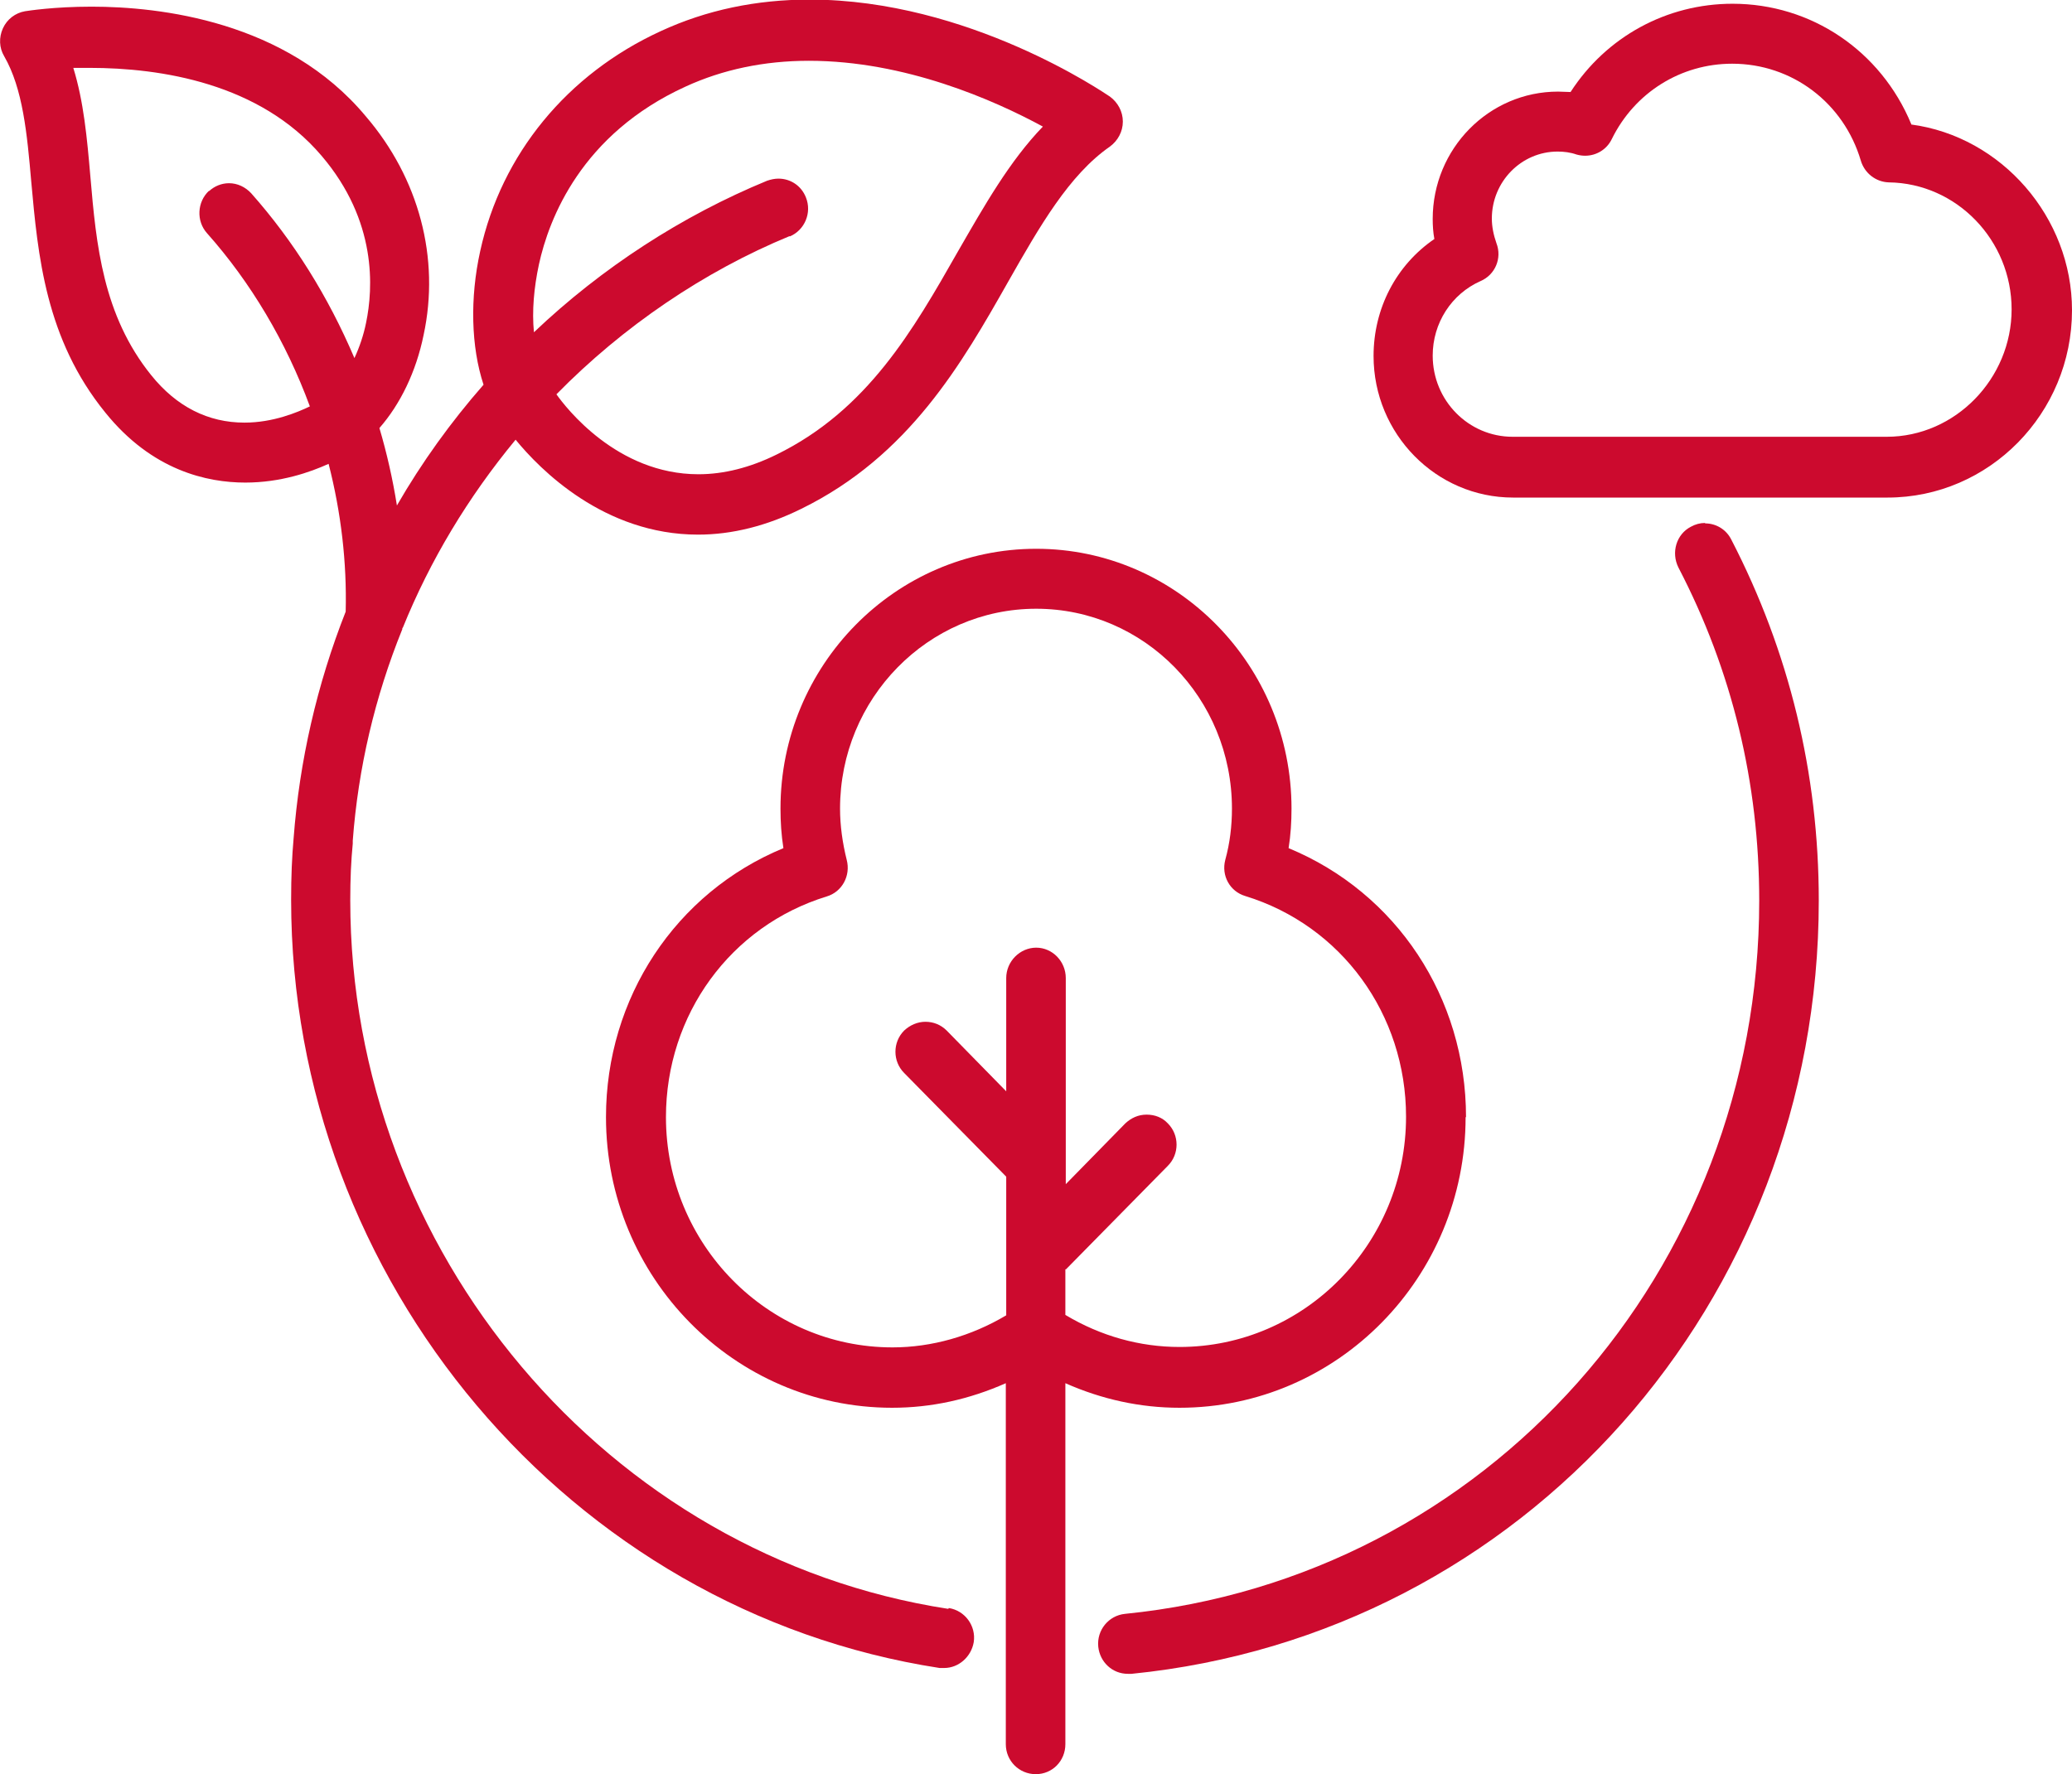
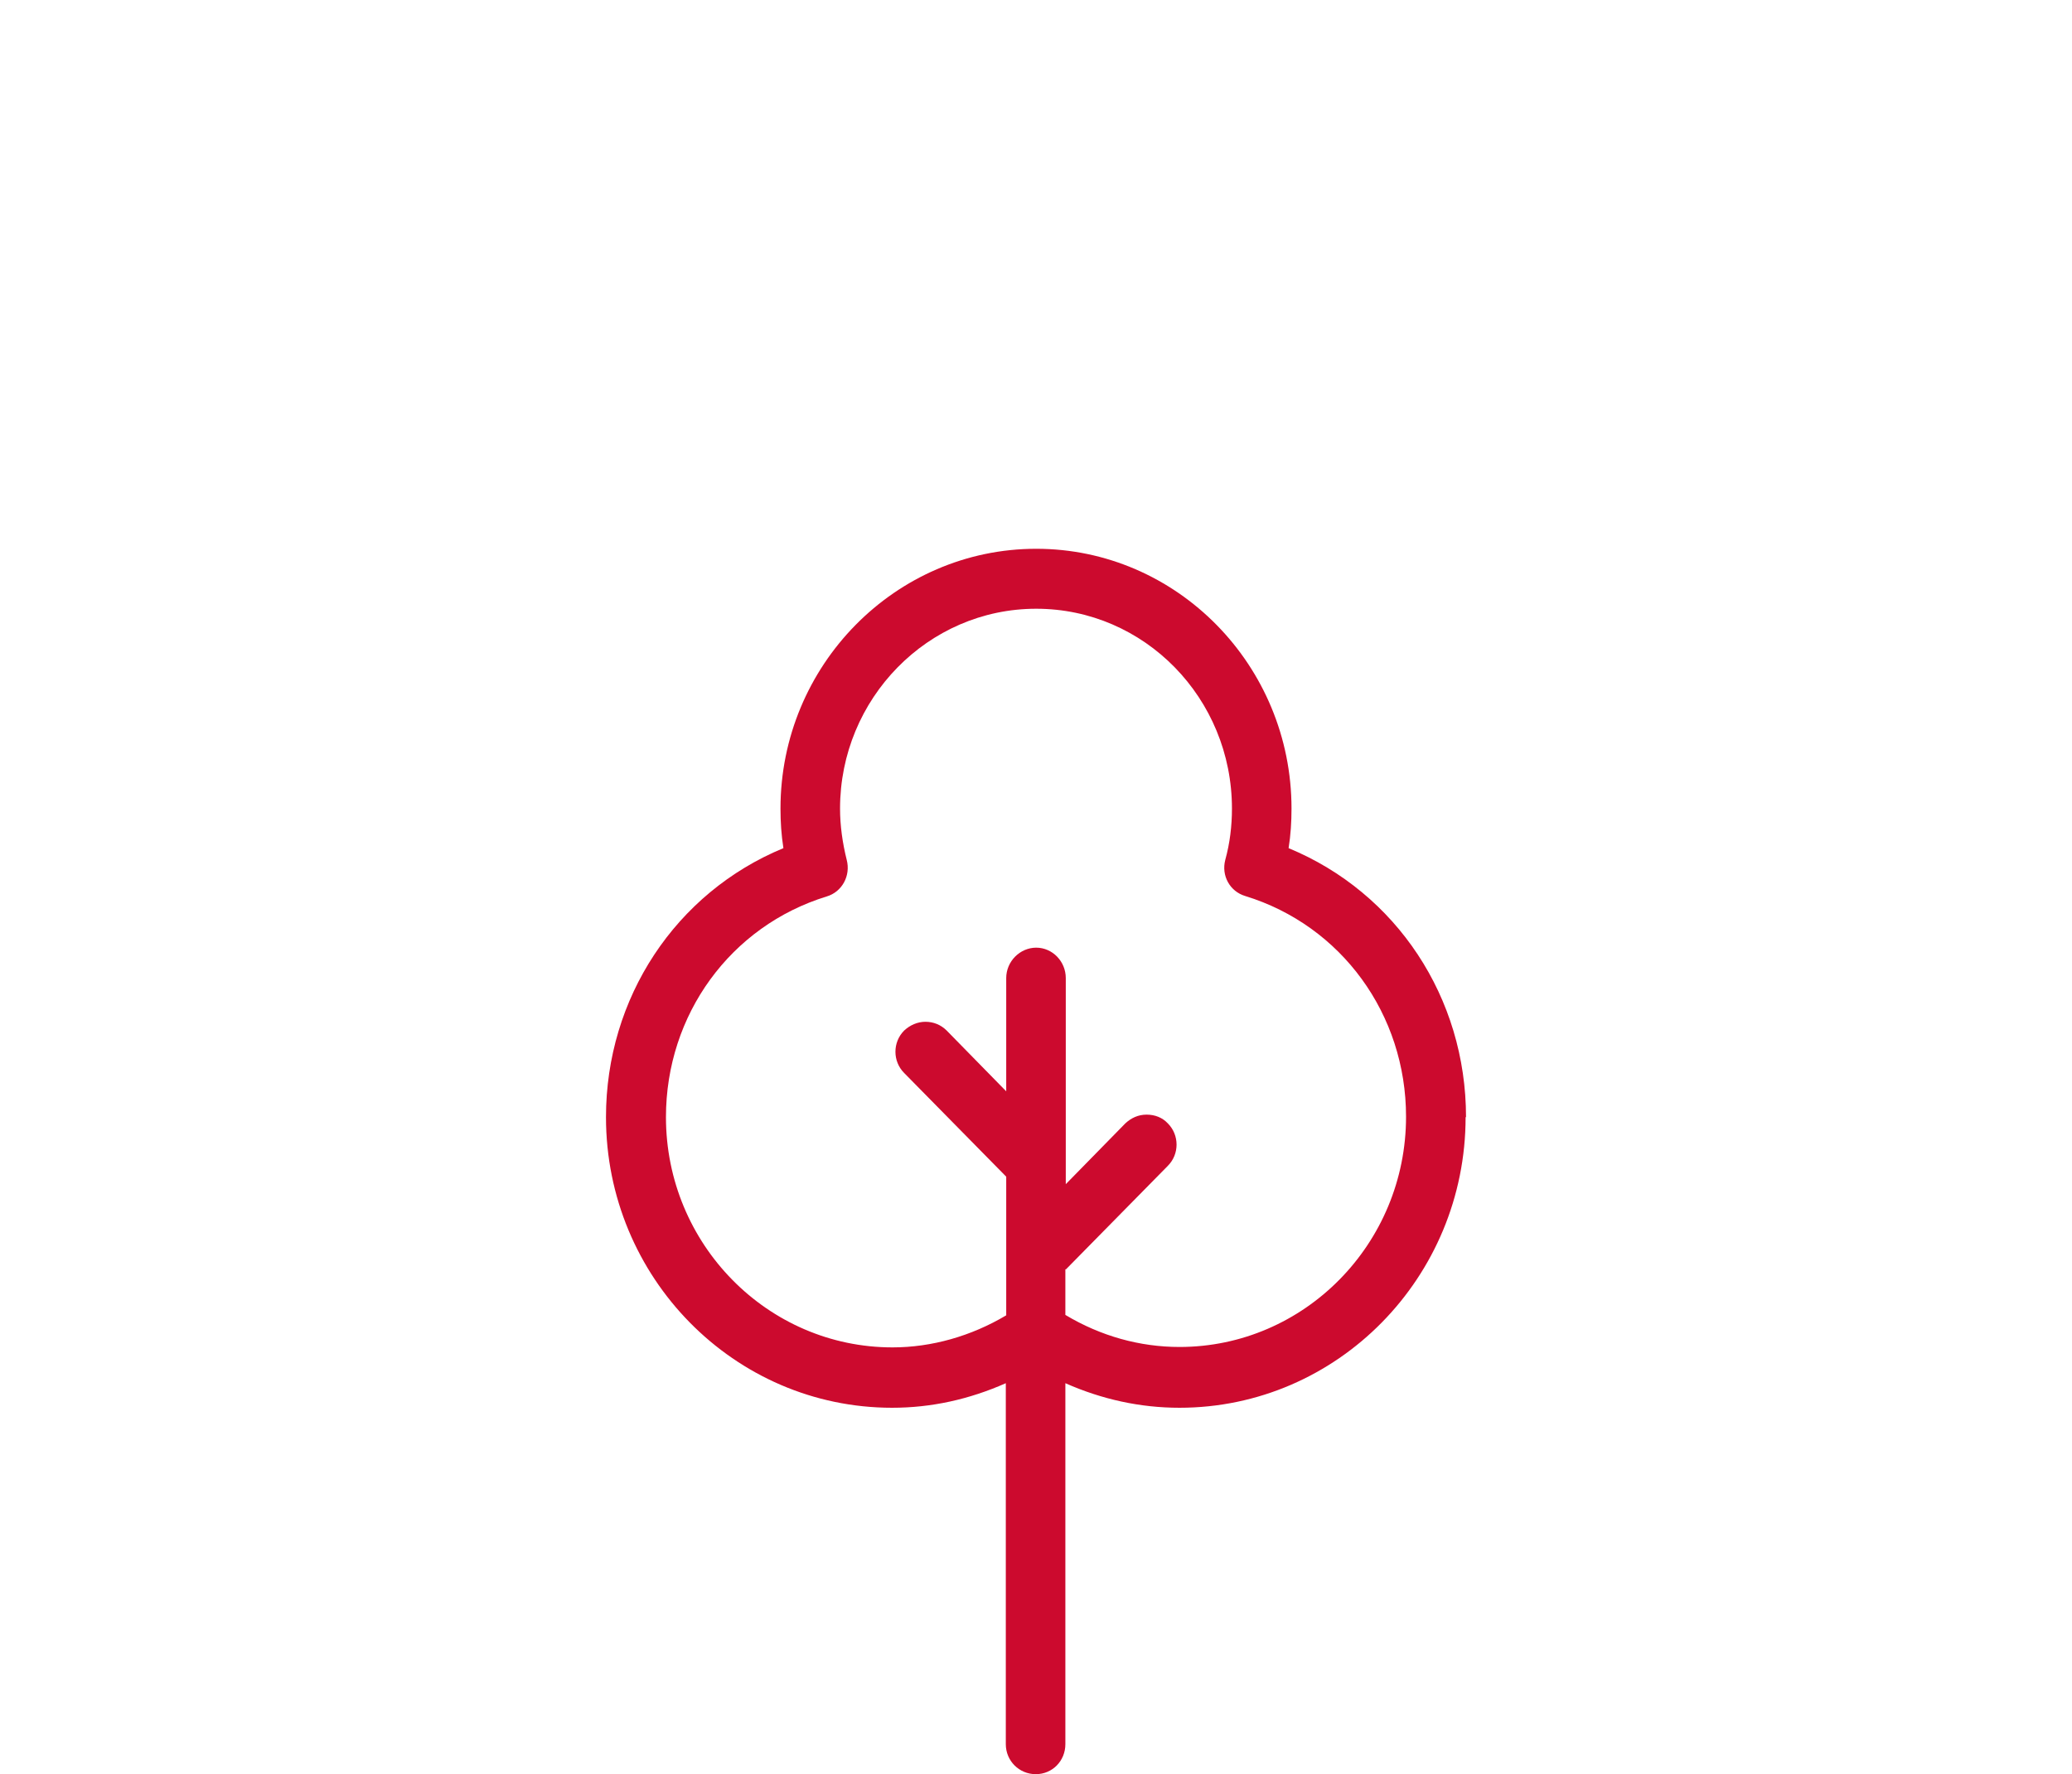
<svg xmlns="http://www.w3.org/2000/svg" id="Camada_2" data-name="Camada 2" viewBox="0 0 49.75 42.61">
  <defs>
    <style>
      .cls-1 {
        fill: #cc0a2e;
      }
    </style>
  </defs>
  <g id="Camada_1-2" data-name="Camada 1">
    <g>
-       <path class="cls-1" d="M40.94,12.56c-.12,0-.23.03-.34.09-.35.18-.48.62-.3.98,1.29,2.48,1.94,5.17,1.94,8,0,8.9-6.55,16.26-15.23,17.13-.39.04-.68.39-.64.79.04.37.34.65.71.65.03,0,.06,0,.09,0,9.4-.94,16.5-8.92,16.5-18.57,0-3.06-.71-5.98-2.1-8.67-.12-.24-.36-.39-.63-.39Z" />
-       <path class="cls-1" d="M22.77,38.64c-8.18-1.26-14.36-8.58-14.36-17.02,0-.52.02-.95.06-1.36h0s0-.05,0-.05c0,0,0,0,0,0,0,0,0-.01,0-.02.13-1.74.53-3.45,1.19-5.08v-.03s.01,0,.01,0c.66-1.63,1.57-3.14,2.71-4.52.58.71,2.12,2.28,4.38,2.28.82,0,1.65-.21,2.48-.62,2.59-1.27,3.86-3.5,4.97-5.46.75-1.32,1.46-2.56,2.44-3.24.19-.14.31-.36.31-.6,0-.24-.12-.46-.31-.6-.14-.09-3.39-2.33-7.21-2.33-1.28,0-2.48.25-3.58.76-2.24,1.03-3.82,2.95-4.33,5.28-.25,1.13-.22,2.3.08,3.21-.78.89-1.48,1.86-2.08,2.9-.1-.63-.24-1.25-.42-1.86.5-.57.88-1.35,1.06-2.23.4-1.85-.11-3.77-1.39-5.26C6.87.5,3.83.16,2.2.16c-.91,0-1.53.1-1.6.11-.23.04-.43.19-.53.41-.1.22-.09.47.03.67.45.78.55,1.86.65,3.01.16,1.77.34,3.78,1.78,5.55,1.12,1.39,2.44,1.68,3.36,1.68.85,0,1.56-.25,2-.45.3,1.17.44,2.37.41,3.55-.69,1.75-1.11,3.59-1.25,5.44-.04.45-.06.92-.06,1.48,0,9.15,6.69,17.08,15.57,18.45.04,0,.07,0,.11,0,.35,0,.65-.27.71-.62.06-.39-.21-.76-.6-.82ZM5.02,4.58c-.29.27-.31.73-.05,1.02,1.05,1.18,1.9,2.61,2.47,4.16-.29.14-.88.39-1.57.39-.87,0-1.63-.38-2.24-1.14-1.16-1.44-1.32-3.13-1.46-4.77-.08-.93-.16-1.8-.41-2.61.12,0,.25,0,.39,0,1.72,0,4.09.37,5.57,2.11,1.34,1.57,1.24,3.19,1.07,4.01-.06.3-.16.59-.28.85-.63-1.48-1.46-2.81-2.48-3.96-.14-.15-.33-.24-.53-.24-.18,0-.35.07-.48.19ZM18.96,5.68c.36-.15.54-.57.39-.94-.11-.28-.37-.45-.66-.45-.09,0-.18.02-.27.05-2.04.84-3.97,2.09-5.6,3.64-.05-.51,0-1.07.12-1.63.24-1.1,1.02-3.13,3.52-4.27.89-.41,1.89-.62,2.96-.62,2.31,0,4.44.94,5.62,1.58-.8.83-1.4,1.89-2.04,3-1.07,1.88-2.17,3.81-4.36,4.88-.63.31-1.26.47-1.87.47-1.96,0-3.19-1.61-3.41-1.92,1.6-1.63,3.54-2.95,5.6-3.8Z" />
-       <path class="cls-1" d="M45.89,2.98c-.73-1.76-2.4-2.89-4.29-2.89-1.58,0-3.03.79-3.89,2.12-.1,0-.2-.01-.3-.01-1.66,0-3.01,1.37-3.01,3.06,0,.16.01.32.04.48-.92.63-1.46,1.67-1.46,2.81,0,1.87,1.5,3.4,3.35,3.4h8.99c2.44,0,4.43-2.02,4.43-4.5,0-2.23-1.69-4.17-3.86-4.46ZM45.31,10.49h-8.99c-1.06,0-1.92-.87-1.92-1.95,0-.78.45-1.48,1.15-1.79.35-.15.52-.55.38-.91-.07-.2-.11-.4-.11-.59,0-.89.71-1.61,1.58-1.61.15,0,.31.02.45.07.07.02.14.03.21.03.27,0,.52-.15.64-.4.55-1.12,1.66-1.81,2.89-1.81,1.44,0,2.68.94,3.09,2.33.09.3.36.51.67.52,1.63.02,2.95,1.39,2.95,3.05s-1.35,3.06-3,3.06Z" />
      <path class="cls-1" d="M35.2,26.83c0-2.87-1.67-5.39-4.26-6.46.05-.31.07-.63.07-.95,0-3.44-2.75-6.24-6.13-6.24s-6.14,2.8-6.14,6.24c0,.32.02.63.07.95-2.59,1.07-4.26,3.6-4.26,6.46,0,3.85,3.08,6.98,6.87,6.98.94,0,1.85-.2,2.73-.59v8.67c0,.4.32.72.72.72s.71-.32.71-.72v-8.67c.88.39,1.8.59,2.74.59,3.79,0,6.87-3.13,6.87-6.98ZM25.59,30.49l2.45-2.49c.28-.28.28-.74,0-1.02-.13-.14-.31-.21-.51-.21s-.37.08-.51.21l-1.43,1.46v-4.95c0-.4-.32-.73-.71-.73s-.72.33-.72.73v2.72l-1.43-1.46c-.14-.14-.32-.21-.51-.21s-.37.08-.51.21c-.28.28-.28.74,0,1.02l2.45,2.49v3.33c-.84.5-1.79.77-2.73.77-3,0-5.44-2.48-5.44-5.53,0-2.46,1.55-4.59,3.86-5.3.37-.11.58-.5.48-.88-.1-.4-.16-.82-.16-1.23,0-2.64,2.11-4.8,4.71-4.8s4.7,2.15,4.7,4.8c0,.42-.05.83-.16,1.23-.1.38.11.76.48.87,2.31.71,3.86,2.84,3.86,5.3,0,3.05-2.44,5.53-5.44,5.53-.95,0-1.89-.26-2.74-.77v-1.1Z" />
    </g>
  </g>
</svg>